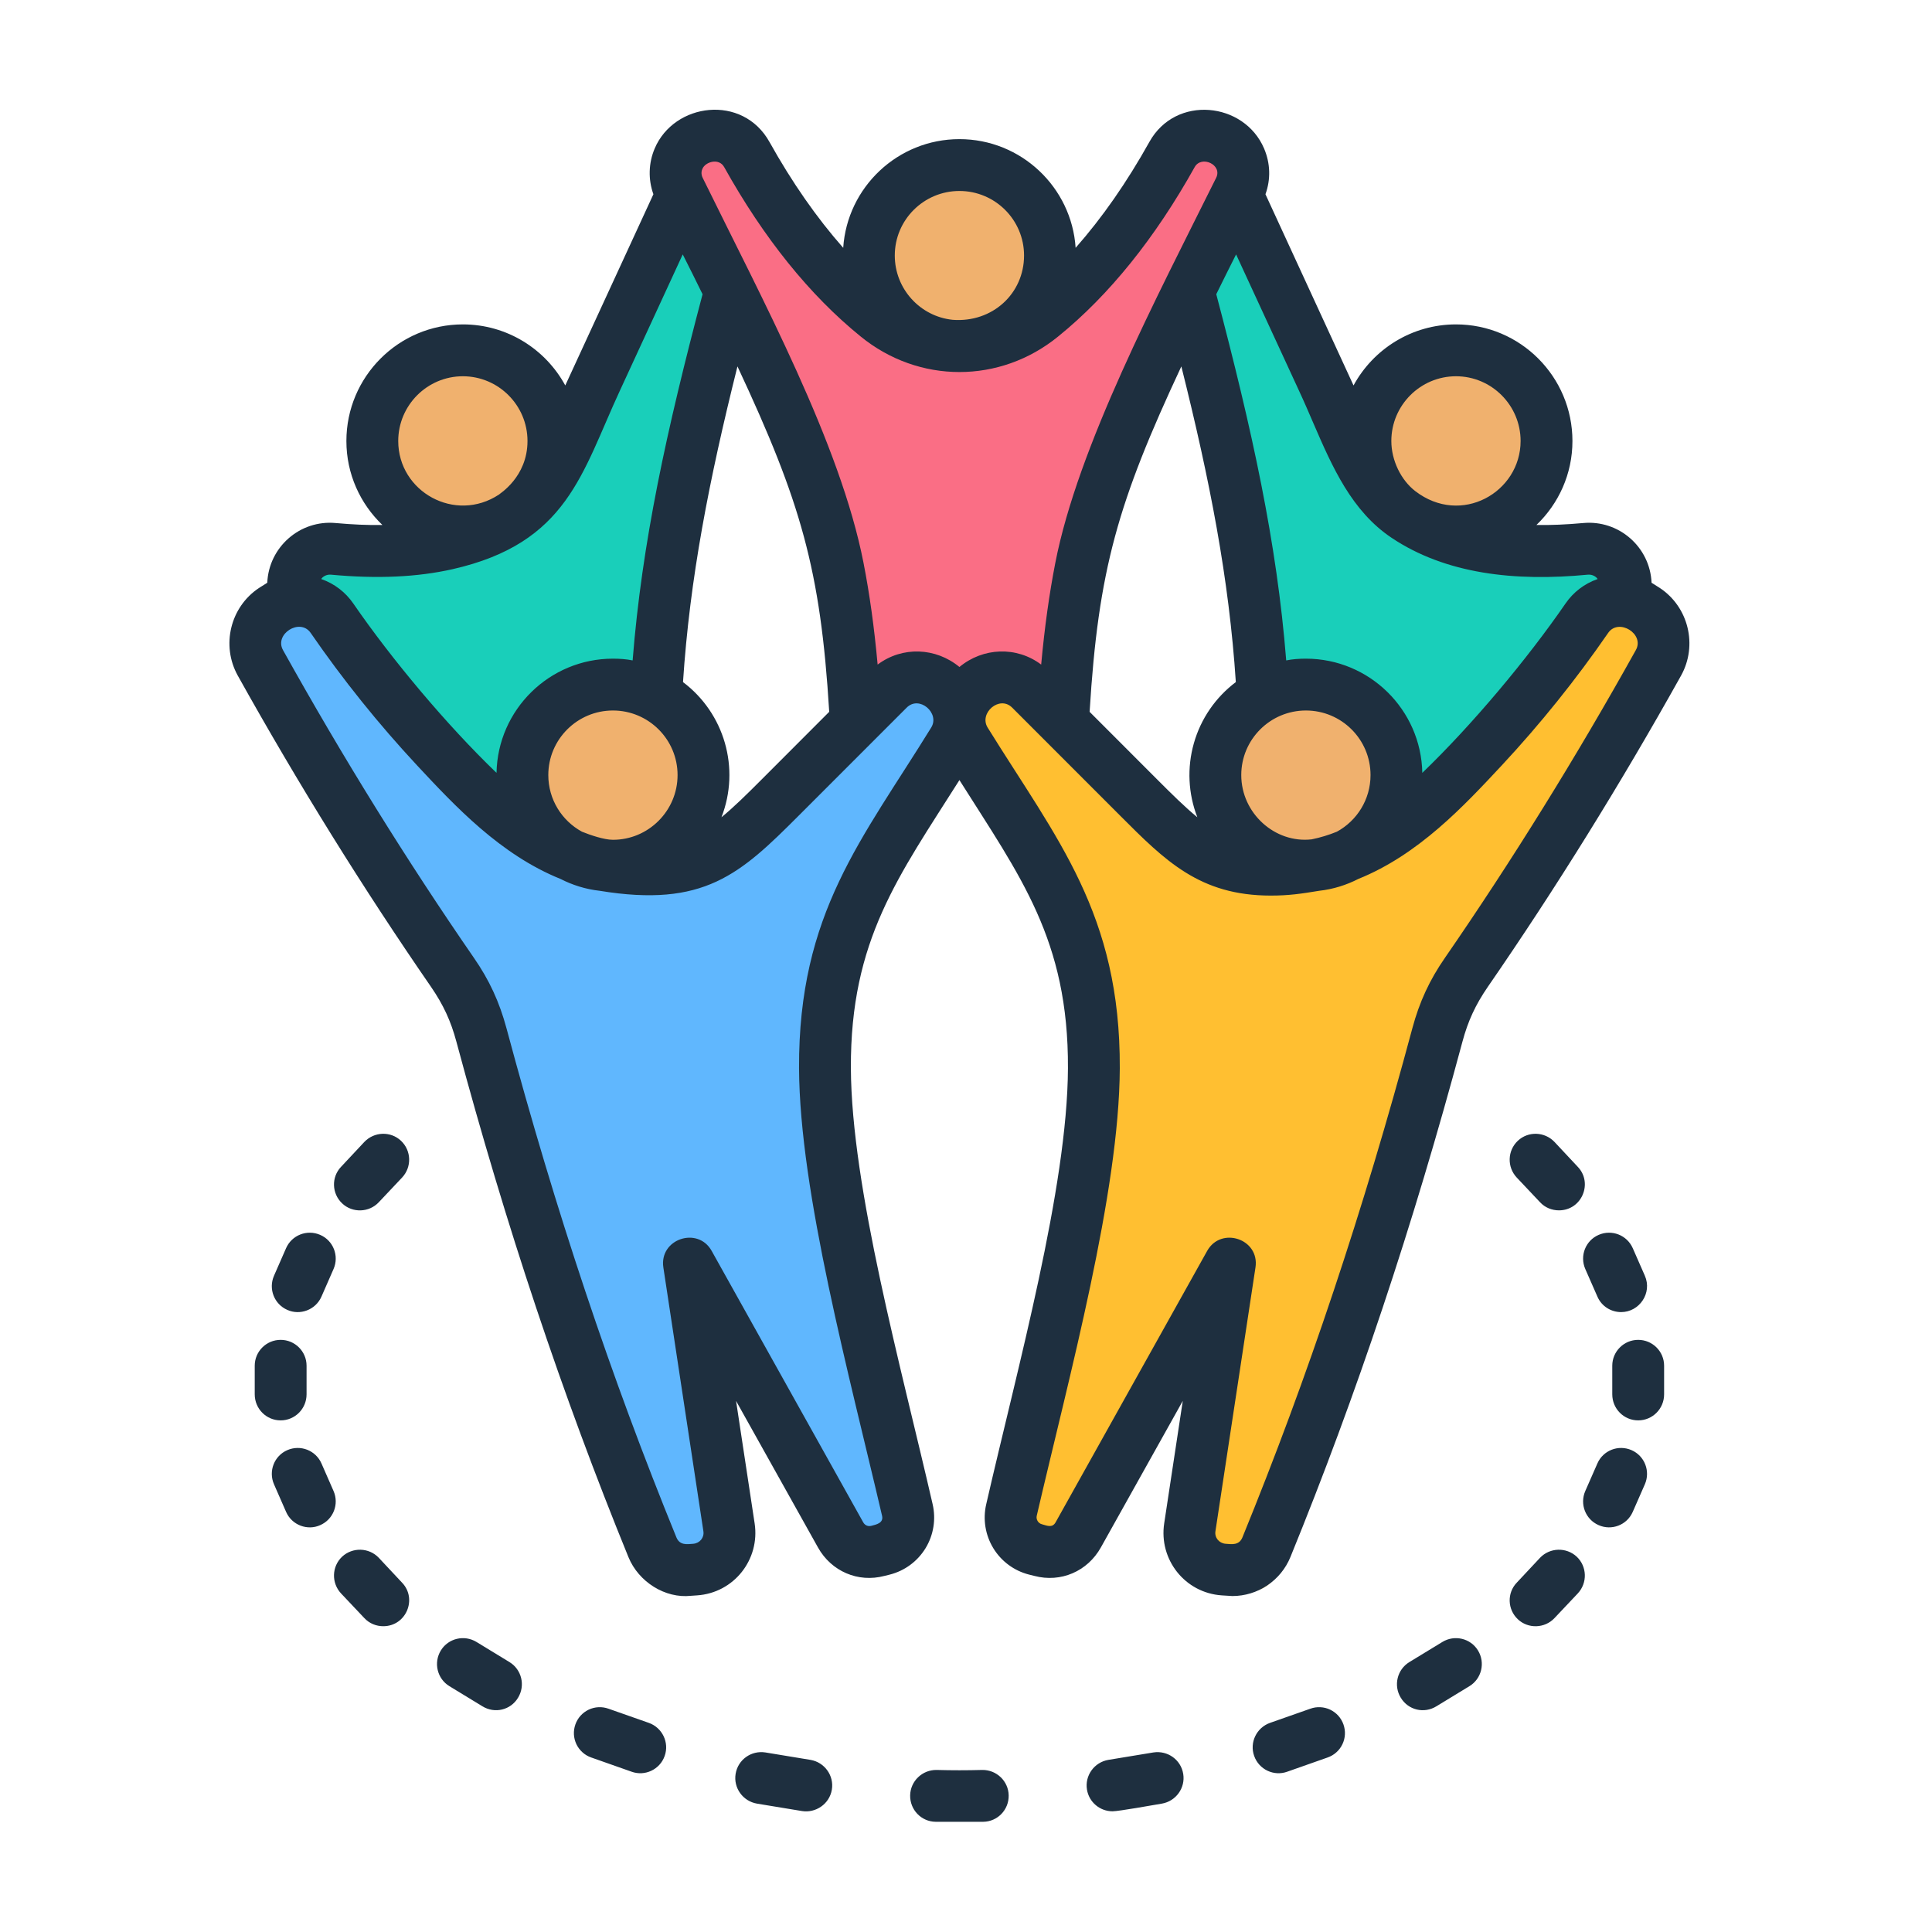
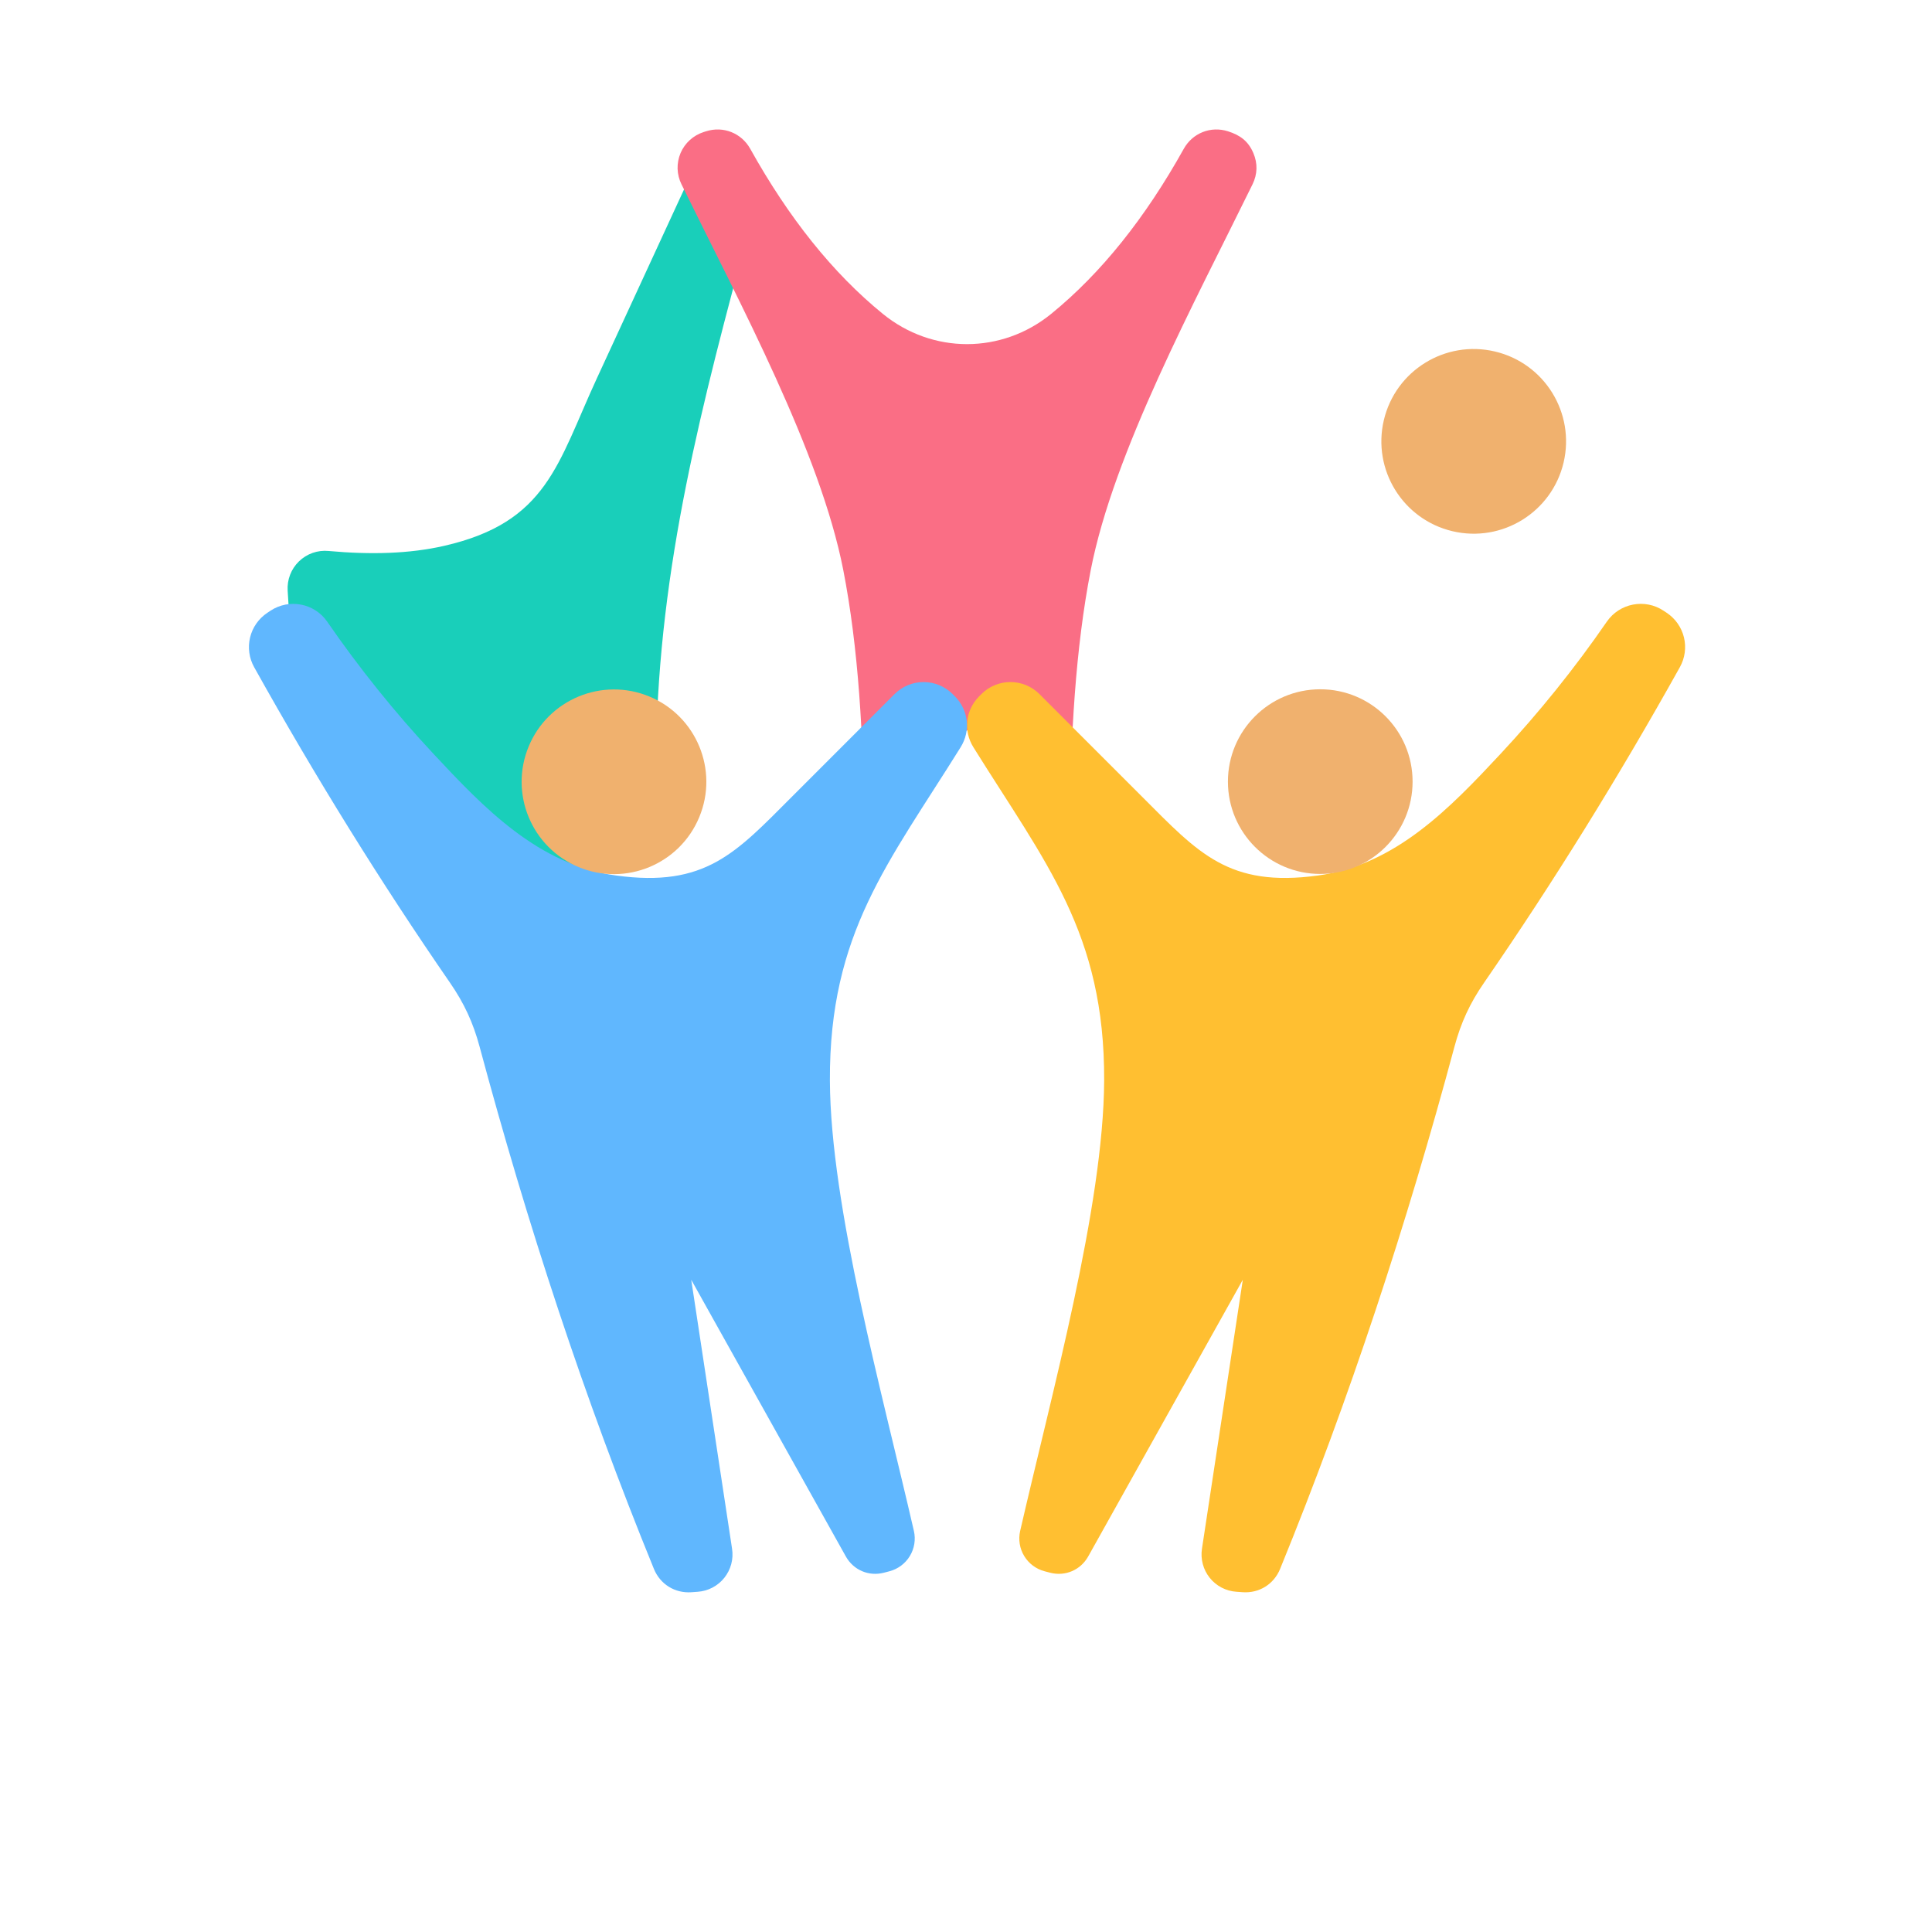
<svg xmlns="http://www.w3.org/2000/svg" width="65" height="65" viewBox="0 0 65 65" fill="none">
  <path d="M52.605 15.563C52.999 13.894 51.966 12.22 50.296 11.826C48.627 11.431 46.953 12.464 46.558 14.134C46.164 15.804 47.197 17.477 48.867 17.872C50.536 18.267 52.21 17.233 52.605 15.563Z" fill="#F0B16E" />
-   <path fill-rule="evenodd" clip-rule="evenodd" d="M41.368 4.886L44.987 12.728C46.312 15.598 46.649 17.569 50.123 18.364C51.3 18.634 52.612 18.665 54.014 18.537C54.196 18.519 54.379 18.542 54.551 18.602C54.723 18.663 54.88 18.76 55.011 18.887C55.142 19.014 55.243 19.168 55.309 19.338C55.374 19.509 55.402 19.691 55.39 19.873L55.299 21.324L46.291 31.958L42.993 25.178C42.895 19.032 41.459 13.594 39.812 7.509L41.368 4.886Z" fill="#19CFBA" />
-   <path d="M17.691 17.03C18.904 15.816 18.904 13.85 17.691 12.636C16.478 11.423 14.511 11.423 13.298 12.636C12.085 13.85 12.085 15.816 13.298 17.03C14.511 18.243 16.478 18.243 17.691 17.03Z" fill="#F0B16E" />
  <path fill-rule="evenodd" clip-rule="evenodd" d="M23.7 4.886L20.081 12.728C18.756 15.598 18.419 17.569 14.945 18.364C13.769 18.634 12.457 18.665 11.054 18.537C10.872 18.519 10.689 18.542 10.517 18.602C10.345 18.663 10.188 18.76 10.058 18.887C9.927 19.014 9.825 19.168 9.76 19.338C9.694 19.509 9.667 19.691 9.678 19.873L9.769 21.324L18.778 31.958L22.075 25.178C22.174 19.032 23.609 13.594 25.256 7.509L23.7 4.886Z" fill="#19CFBA" />
  <path fill-rule="evenodd" clip-rule="evenodd" d="M41.316 4.418C41.719 4.547 41.995 4.743 42.168 5.15C42.317 5.5 42.307 5.86 42.14 6.201C40.175 10.21 37.471 15.207 36.696 19.183C36.188 21.791 36.01 24.783 35.993 27.964H35.928L32.534 24.565L29.14 27.964H29.074C29.058 24.783 28.88 21.791 28.372 19.183C27.596 15.207 24.893 10.21 22.928 6.201C22.847 6.038 22.803 5.86 22.797 5.679C22.792 5.497 22.826 5.317 22.897 5.149C22.968 4.982 23.075 4.833 23.209 4.711C23.344 4.589 23.503 4.497 23.676 4.442L23.752 4.418C24.331 4.232 24.945 4.475 25.241 5.006C26.535 7.329 28.019 9.19 29.705 10.562C31.37 11.916 33.697 11.916 35.363 10.562C37.049 9.19 38.533 7.329 39.827 5.006C40.123 4.475 40.737 4.232 41.316 4.418Z" fill="#FA6E85" />
  <path fill-rule="evenodd" clip-rule="evenodd" d="M33.007 23.362L32.939 23.431C32.482 23.893 32.405 24.587 32.748 25.139C35.17 29.027 37.171 31.389 37.148 36.358C37.128 40.587 35.373 46.918 34.322 51.507C34.256 51.795 34.305 52.099 34.459 52.352C34.612 52.605 34.859 52.789 35.146 52.864L35.33 52.912C35.839 53.044 36.355 52.823 36.611 52.365L41.813 43.056L40.439 52.104C40.412 52.277 40.422 52.453 40.467 52.622C40.511 52.79 40.591 52.948 40.7 53.084C40.809 53.221 40.946 53.333 41.101 53.414C41.255 53.494 41.425 53.542 41.6 53.553L41.809 53.568C42.363 53.607 42.857 53.3 43.067 52.786C45.416 47.033 47.335 41.165 48.934 35.213C49.15 34.408 49.453 33.752 49.927 33.066C52.264 29.678 54.46 26.137 56.517 22.447C56.688 22.142 56.737 21.784 56.655 21.445C56.572 21.105 56.365 20.81 56.074 20.617L55.97 20.548C55.341 20.129 54.489 20.293 54.06 20.915C52.981 22.481 51.787 23.965 50.49 25.357C48.781 27.189 46.955 29.097 44.345 29.455C41.334 29.868 40.313 28.694 38.435 26.815L34.975 23.355C34.846 23.225 34.693 23.122 34.523 23.052C34.354 22.982 34.173 22.946 33.99 22.947C33.807 22.947 33.626 22.984 33.457 23.056C33.288 23.127 33.135 23.231 33.007 23.362Z" fill="#FFBF31" />
  <path d="M44.419 29.403C46.135 29.403 47.525 28.012 47.525 26.297C47.525 24.581 46.135 23.19 44.419 23.19C42.703 23.19 41.312 24.581 41.312 26.297C41.312 28.012 42.703 29.403 44.419 29.403Z" fill="#F0B16E" />
  <path fill-rule="evenodd" clip-rule="evenodd" d="M32.061 23.362L32.13 23.431C32.586 23.894 32.663 24.587 32.32 25.139C29.898 29.028 27.898 31.389 27.921 36.358C27.94 40.587 29.695 46.918 30.747 51.507C30.813 51.796 30.764 52.099 30.61 52.352C30.456 52.606 30.209 52.789 29.923 52.864L29.738 52.912C29.23 53.044 28.713 52.824 28.457 52.365L23.256 43.056L24.629 52.104C24.656 52.277 24.647 52.453 24.602 52.622C24.557 52.791 24.477 52.948 24.368 53.085C24.259 53.221 24.123 53.333 23.968 53.414C23.813 53.495 23.643 53.542 23.469 53.554L23.259 53.569C22.706 53.607 22.211 53.3 22.001 52.786C19.652 47.033 17.734 41.166 16.135 35.213C15.919 34.408 15.615 33.752 15.142 33.066C12.804 29.678 10.609 26.137 8.551 22.447C8.381 22.143 8.332 21.785 8.414 21.445C8.496 21.106 8.704 20.81 8.995 20.617L9.098 20.548C9.728 20.13 10.579 20.294 11.008 20.915C12.088 22.481 13.281 23.966 14.579 25.357C16.288 27.19 18.113 29.098 20.723 29.455C23.735 29.868 24.755 28.694 26.634 26.815L30.093 23.355C30.222 23.226 30.376 23.122 30.545 23.052C30.714 22.982 30.895 22.946 31.079 22.947C31.262 22.948 31.443 22.985 31.611 23.056C31.78 23.127 31.933 23.231 32.061 23.362Z" fill="#60B7FE" />
  <path d="M23.526 27.492C24.184 25.908 23.432 24.09 21.847 23.433C20.262 22.776 18.445 23.528 17.787 25.113C17.13 26.698 17.882 28.515 19.467 29.172C21.052 29.829 22.869 29.077 23.526 27.492Z" fill="#F0B16E" />
-   <path d="M32.536 11.578C34.252 11.578 35.643 10.187 35.643 8.472C35.643 6.756 34.252 5.365 32.536 5.365C30.82 5.365 29.43 6.756 29.43 8.472C29.43 10.187 30.82 11.578 32.536 11.578Z" fill="#F0B16E" />
-   <path fill-rule="evenodd" clip-rule="evenodd" d="M13.492 38.381C13.842 38.712 13.859 39.264 13.528 39.617L12.743 40.449C12.416 40.798 11.856 40.815 11.511 40.486C11.16 40.155 11.144 39.603 11.474 39.257L12.259 38.418C12.59 38.072 13.142 38.05 13.492 38.381ZM9.667 44.07C9.226 43.879 9.025 43.364 9.218 42.922L9.624 41.995C9.817 41.553 10.331 41.354 10.772 41.546C11.214 41.737 11.415 42.252 11.222 42.694L10.816 43.621C10.617 44.077 10.087 44.261 9.667 44.07ZM9.442 47.787C8.96 47.787 8.57 47.397 8.57 46.911V45.947C8.57 45.469 8.96 45.078 9.442 45.078C9.923 45.078 10.314 45.468 10.314 45.947V46.911C10.314 47.397 9.923 47.787 9.442 47.787ZM10.772 51.312C10.353 51.503 9.822 51.319 9.624 50.863L9.218 49.936C9.025 49.494 9.226 48.979 9.667 48.788C10.108 48.596 10.623 48.795 10.816 49.237L11.222 50.164C11.415 50.606 11.214 51.121 10.772 51.312ZM13.528 53.248C14.046 53.79 13.667 54.712 12.894 54.712C12.662 54.712 12.431 54.624 12.259 54.44L11.474 53.609C11.144 53.255 11.16 52.703 11.511 52.372C11.861 52.048 12.413 52.063 12.743 52.409L13.528 53.248ZM17.429 57.119C17.178 57.535 16.646 57.662 16.23 57.406L15.119 56.729C14.709 56.479 14.58 55.941 14.831 55.529C15.083 55.117 15.62 54.992 16.031 55.242L17.141 55.919C17.552 56.17 17.681 56.707 17.429 57.119ZM22.362 59.077C22.2 59.539 21.692 59.769 21.249 59.607L19.889 59.128C19.781 59.09 19.682 59.032 19.597 58.955C19.512 58.879 19.442 58.786 19.393 58.683C19.344 58.58 19.315 58.468 19.309 58.354C19.303 58.239 19.32 58.125 19.358 58.017C19.396 57.909 19.455 57.809 19.531 57.724C19.608 57.639 19.701 57.57 19.804 57.52C19.907 57.471 20.02 57.443 20.134 57.437C20.248 57.431 20.363 57.449 20.471 57.487L21.831 57.965C22.285 58.127 22.523 58.628 22.362 59.077ZM27.987 60.21C27.906 60.7 27.437 61.004 26.985 60.931L25.468 60.681C24.993 60.6 24.671 60.151 24.749 59.68C24.827 59.202 25.275 58.885 25.75 58.959L27.268 59.209C27.743 59.29 28.065 59.739 27.987 60.21ZM33.936 60.401C33.946 60.887 33.563 61.285 33.082 61.292H31.475C30.994 61.285 30.611 60.887 30.621 60.401C30.631 59.923 31.03 59.541 31.511 59.548C32.035 59.562 32.522 59.562 33.046 59.548C33.528 59.541 33.926 59.923 33.936 60.401ZM39.808 59.68C39.886 60.151 39.564 60.6 39.089 60.681C38.801 60.729 37.636 60.939 37.43 60.939C37.01 60.939 36.64 60.637 36.57 60.21C36.492 59.739 36.814 59.29 37.289 59.209L38.806 58.959C39.282 58.886 39.73 59.202 39.808 59.68ZM45.199 58.017C45.237 58.125 45.254 58.239 45.248 58.353C45.242 58.468 45.214 58.58 45.164 58.683C45.115 58.786 45.046 58.879 44.96 58.955C44.875 59.032 44.776 59.09 44.668 59.128L43.308 59.607C42.864 59.769 42.359 59.539 42.195 59.077C42.034 58.628 42.272 58.127 42.726 57.965L44.086 57.487C44.194 57.448 44.309 57.431 44.423 57.437C44.538 57.443 44.65 57.471 44.753 57.52C44.856 57.57 44.949 57.639 45.026 57.724C45.102 57.809 45.161 57.909 45.199 58.017ZM49.726 55.529C49.977 55.941 49.848 56.479 49.438 56.729L48.327 57.406C47.912 57.662 47.381 57.536 47.128 57.119C46.876 56.707 47.005 56.17 47.416 55.919L48.527 55.242C48.937 54.992 49.474 55.117 49.726 55.529ZM53.046 52.372C53.397 52.703 53.413 53.255 53.083 53.609L52.298 54.44C51.97 54.789 51.409 54.805 51.065 54.477C50.715 54.146 50.698 53.594 51.029 53.248L51.814 52.409C52.144 52.063 52.696 52.048 53.046 52.372ZM55.34 49.936L54.933 50.863C54.737 51.314 54.216 51.504 53.785 51.312C53.343 51.121 53.142 50.606 53.335 50.164L53.742 49.237C53.934 48.795 54.449 48.596 54.89 48.788C55.331 48.979 55.532 49.494 55.34 49.936ZM55.987 45.947V46.911C55.987 47.397 55.597 47.787 55.115 47.787C54.634 47.787 54.243 47.397 54.243 46.911V45.947C54.243 45.469 54.634 45.078 55.115 45.078C55.597 45.078 55.987 45.468 55.987 45.947ZM53.335 42.694C53.142 42.252 53.343 41.737 53.785 41.546C54.226 41.354 54.74 41.553 54.933 41.995L55.34 42.922C55.594 43.503 55.155 44.144 54.541 44.144C54.205 44.144 53.885 43.953 53.742 43.621L53.335 42.694ZM53.083 39.257C53.6 39.799 53.221 40.721 52.449 40.721C52.217 40.721 51.985 40.633 51.814 40.449L51.029 39.617C50.698 39.264 50.715 38.712 51.065 38.381C51.416 38.05 51.968 38.072 52.298 38.418L53.083 39.257ZM55.035 21.873C55.343 21.331 54.46 20.783 54.106 21.292C53.023 22.864 51.825 24.355 50.524 25.752C49.247 27.121 47.724 28.755 45.699 29.571C45.296 29.777 44.854 29.917 44.386 29.969C43.771 30.07 43.364 30.131 42.754 30.131C40.363 30.131 39.202 28.961 37.674 27.43L34.055 23.809C33.629 23.379 32.927 23.993 33.228 24.478C35.557 28.235 37.698 30.742 37.674 35.945C37.655 40.141 35.977 46.268 34.88 50.996C34.851 51.121 34.931 51.253 35.058 51.283C35.211 51.322 35.401 51.421 35.515 51.216L40.615 42.083C41.082 41.252 42.385 41.679 42.239 42.642L40.892 51.518C40.859 51.733 41.015 51.919 41.229 51.938C41.453 51.957 41.69 51.992 41.8 51.724C43.996 46.344 45.867 40.744 47.518 34.591C47.756 33.708 48.095 32.972 48.616 32.221C50.871 28.953 53.031 25.472 55.035 21.873ZM31.329 24.478C31.631 23.995 30.928 23.379 30.503 23.809L26.883 27.43C24.902 29.415 23.686 30.546 20.17 29.969C19.703 29.917 19.261 29.777 18.858 29.571C16.833 28.755 15.31 27.121 14.033 25.752C12.732 24.355 11.534 22.864 10.451 21.292C10.092 20.778 9.218 21.333 9.522 21.873C11.526 25.472 13.685 28.953 15.941 32.221C16.462 32.972 16.801 33.708 17.039 34.591C18.69 40.744 20.561 46.345 22.757 51.724C22.867 51.992 23.103 51.958 23.328 51.938C23.542 51.919 23.698 51.733 23.665 51.518L22.318 42.642C22.173 41.684 23.476 41.249 23.942 42.083L29.042 51.217C29.1 51.319 29.203 51.364 29.318 51.334C29.471 51.293 29.735 51.246 29.676 50.996C28.578 46.282 26.902 40.113 26.883 35.945C26.859 30.713 29.012 28.238 31.329 24.478ZM11.134 19.334C12.708 19.481 14.046 19.415 15.224 19.15C19.107 18.27 19.573 15.906 20.858 13.137L22.97 8.559C23.19 8.993 23.413 9.442 23.637 9.899C22.427 14.476 21.599 18.245 21.284 22.219C21.068 22.175 20.847 22.16 20.621 22.16C18.486 22.16 16.745 23.875 16.705 26.002C15.028 24.39 13.179 22.182 11.887 20.305C11.624 19.922 11.246 19.633 10.807 19.481C10.849 19.408 10.98 19.319 11.134 19.334ZM15.572 12.659C14.373 12.659 13.398 13.637 13.398 14.837C13.398 16.546 15.311 17.611 16.786 16.64C16.788 16.622 17.747 16.061 17.747 14.837C17.747 13.637 16.771 12.659 15.572 12.659ZM22.979 22.948C23.208 19.466 23.85 16.169 24.811 12.327C26.944 16.888 27.607 19.163 27.898 23.948L25.648 26.201C25.127 26.723 24.695 27.15 24.273 27.496C24.914 25.845 24.369 23.995 22.979 22.948ZM19.58 27.982C18.905 27.614 18.447 26.9 18.447 26.076C18.447 24.876 19.423 23.904 20.622 23.904C21.82 23.904 22.796 24.876 22.796 26.076C22.796 27.275 21.82 28.254 20.622 28.254C20.319 28.254 19.853 28.092 19.58 27.982ZM23.631 5.682C23.729 5.442 24.19 5.304 24.365 5.623C25.694 8.007 27.238 9.928 28.954 11.319C30.912 12.916 33.646 12.916 35.603 11.319C37.319 9.928 38.863 8.007 40.193 5.623C40.418 5.214 41.136 5.541 40.916 5.983C38.921 9.999 36.267 15.028 35.505 18.936C35.301 19.982 35.144 21.108 35.029 22.359C34.202 21.736 33.072 21.782 32.279 22.44C31.485 21.783 30.359 21.736 29.527 22.359C29.413 21.108 29.257 19.982 29.052 18.936C28.271 14.93 25.637 10.055 23.641 5.983C23.575 5.851 23.606 5.733 23.631 5.682ZM32.279 6.425C31.08 6.425 30.104 7.396 30.104 8.596C30.104 9.722 30.96 10.649 32.054 10.76C33.391 10.86 34.453 9.877 34.453 8.596C34.453 7.396 33.477 6.425 32.279 6.425ZM39.745 12.328C40.707 16.169 41.349 19.466 41.578 22.948C40.896 23.461 40.4 24.183 40.167 25.004C39.933 25.825 39.974 26.7 40.283 27.496C39.862 27.15 39.43 26.723 38.909 26.201L36.659 23.949C36.951 19.161 37.612 16.891 39.745 12.328ZM44.129 28.239C42.896 28.381 41.761 27.363 41.761 26.076C41.761 24.876 42.737 23.904 43.936 23.904C45.135 23.904 46.11 24.876 46.11 26.076C46.11 26.9 45.652 27.614 44.977 27.982C44.703 28.094 44.419 28.18 44.129 28.239ZM44.195 14.256C44.828 15.722 45.481 17.197 46.813 18.09C48.637 19.314 50.971 19.571 53.423 19.334C53.578 19.319 53.707 19.408 53.75 19.481C53.311 19.633 52.932 19.922 52.67 20.305C51.377 22.182 49.529 24.389 47.852 26.002C47.812 23.875 46.071 22.16 43.935 22.16C43.71 22.16 43.489 22.175 43.273 22.219C42.957 18.245 42.13 14.484 40.92 9.899C41.14 9.451 41.362 9.004 41.587 8.559L43.7 13.137C43.879 13.52 44.039 13.895 44.195 14.256ZM48.985 12.659C47.786 12.659 46.81 13.637 46.81 14.837C46.81 15.494 47.138 16.155 47.615 16.523C49.161 17.712 51.159 16.561 51.159 14.837C51.159 13.637 50.184 12.659 48.985 12.659ZM55.845 19.783L55.565 19.606C55.514 18.405 54.465 17.485 53.264 17.597C52.703 17.648 52.182 17.671 51.691 17.663C52.437 16.949 52.903 15.948 52.903 14.837C52.903 12.673 51.146 10.914 48.985 10.914C47.498 10.914 46.202 11.746 45.538 12.968L42.575 6.535C42.756 6.035 42.742 5.498 42.529 4.997C41.861 3.429 39.555 3.18 38.669 4.776C37.909 6.138 37.078 7.33 36.188 8.338C36.055 6.3 34.353 4.681 32.279 4.681C30.204 4.681 28.502 6.3 28.369 8.338C27.479 7.33 26.648 6.138 25.888 4.776C24.984 3.154 22.679 3.454 22.026 4.997C21.818 5.486 21.803 6.035 21.983 6.535L19.018 12.968C18.355 11.746 17.059 10.914 15.572 10.914C13.412 10.914 11.654 12.673 11.654 14.837C11.654 15.948 12.12 16.949 12.866 17.663C12.375 17.671 11.854 17.648 11.293 17.597C10.092 17.485 9.044 18.405 8.992 19.606L8.712 19.783C7.748 20.423 7.435 21.711 7.998 22.727C10.029 26.37 12.219 29.895 14.505 33.207C14.914 33.803 15.168 34.348 15.355 35.047C17.025 41.266 18.918 46.933 21.143 52.387C21.485 53.224 22.381 53.784 23.245 53.689L23.45 53.675C24.697 53.591 25.573 52.465 25.389 51.253L24.764 47.132L27.52 52.063C27.968 52.865 28.867 53.255 29.756 53.02L29.938 52.975C30.44 52.847 30.872 52.527 31.141 52.084C31.41 51.641 31.494 51.11 31.377 50.605C30.319 45.989 28.645 39.962 28.627 35.938C28.607 31.622 30.234 29.479 32.279 26.245C34.32 29.482 35.95 31.612 35.93 35.938C35.912 39.966 34.238 45.987 33.181 50.605C33.063 51.11 33.148 51.641 33.417 52.084C33.686 52.527 34.117 52.847 34.62 52.975L34.801 53.02C35.691 53.255 36.589 52.865 37.037 52.063L39.793 47.132L39.168 51.253C38.984 52.465 39.861 53.591 41.107 53.675L41.462 53.697C41.881 53.697 42.29 53.572 42.637 53.339C42.985 53.105 43.255 52.774 43.414 52.387C45.639 46.933 47.532 41.266 49.202 35.047C49.389 34.348 49.643 33.803 50.052 33.207C52.338 29.895 54.527 26.37 56.559 22.727C57.122 21.711 56.809 20.423 55.845 19.783Z" fill="#1E2F3F" />
</svg>